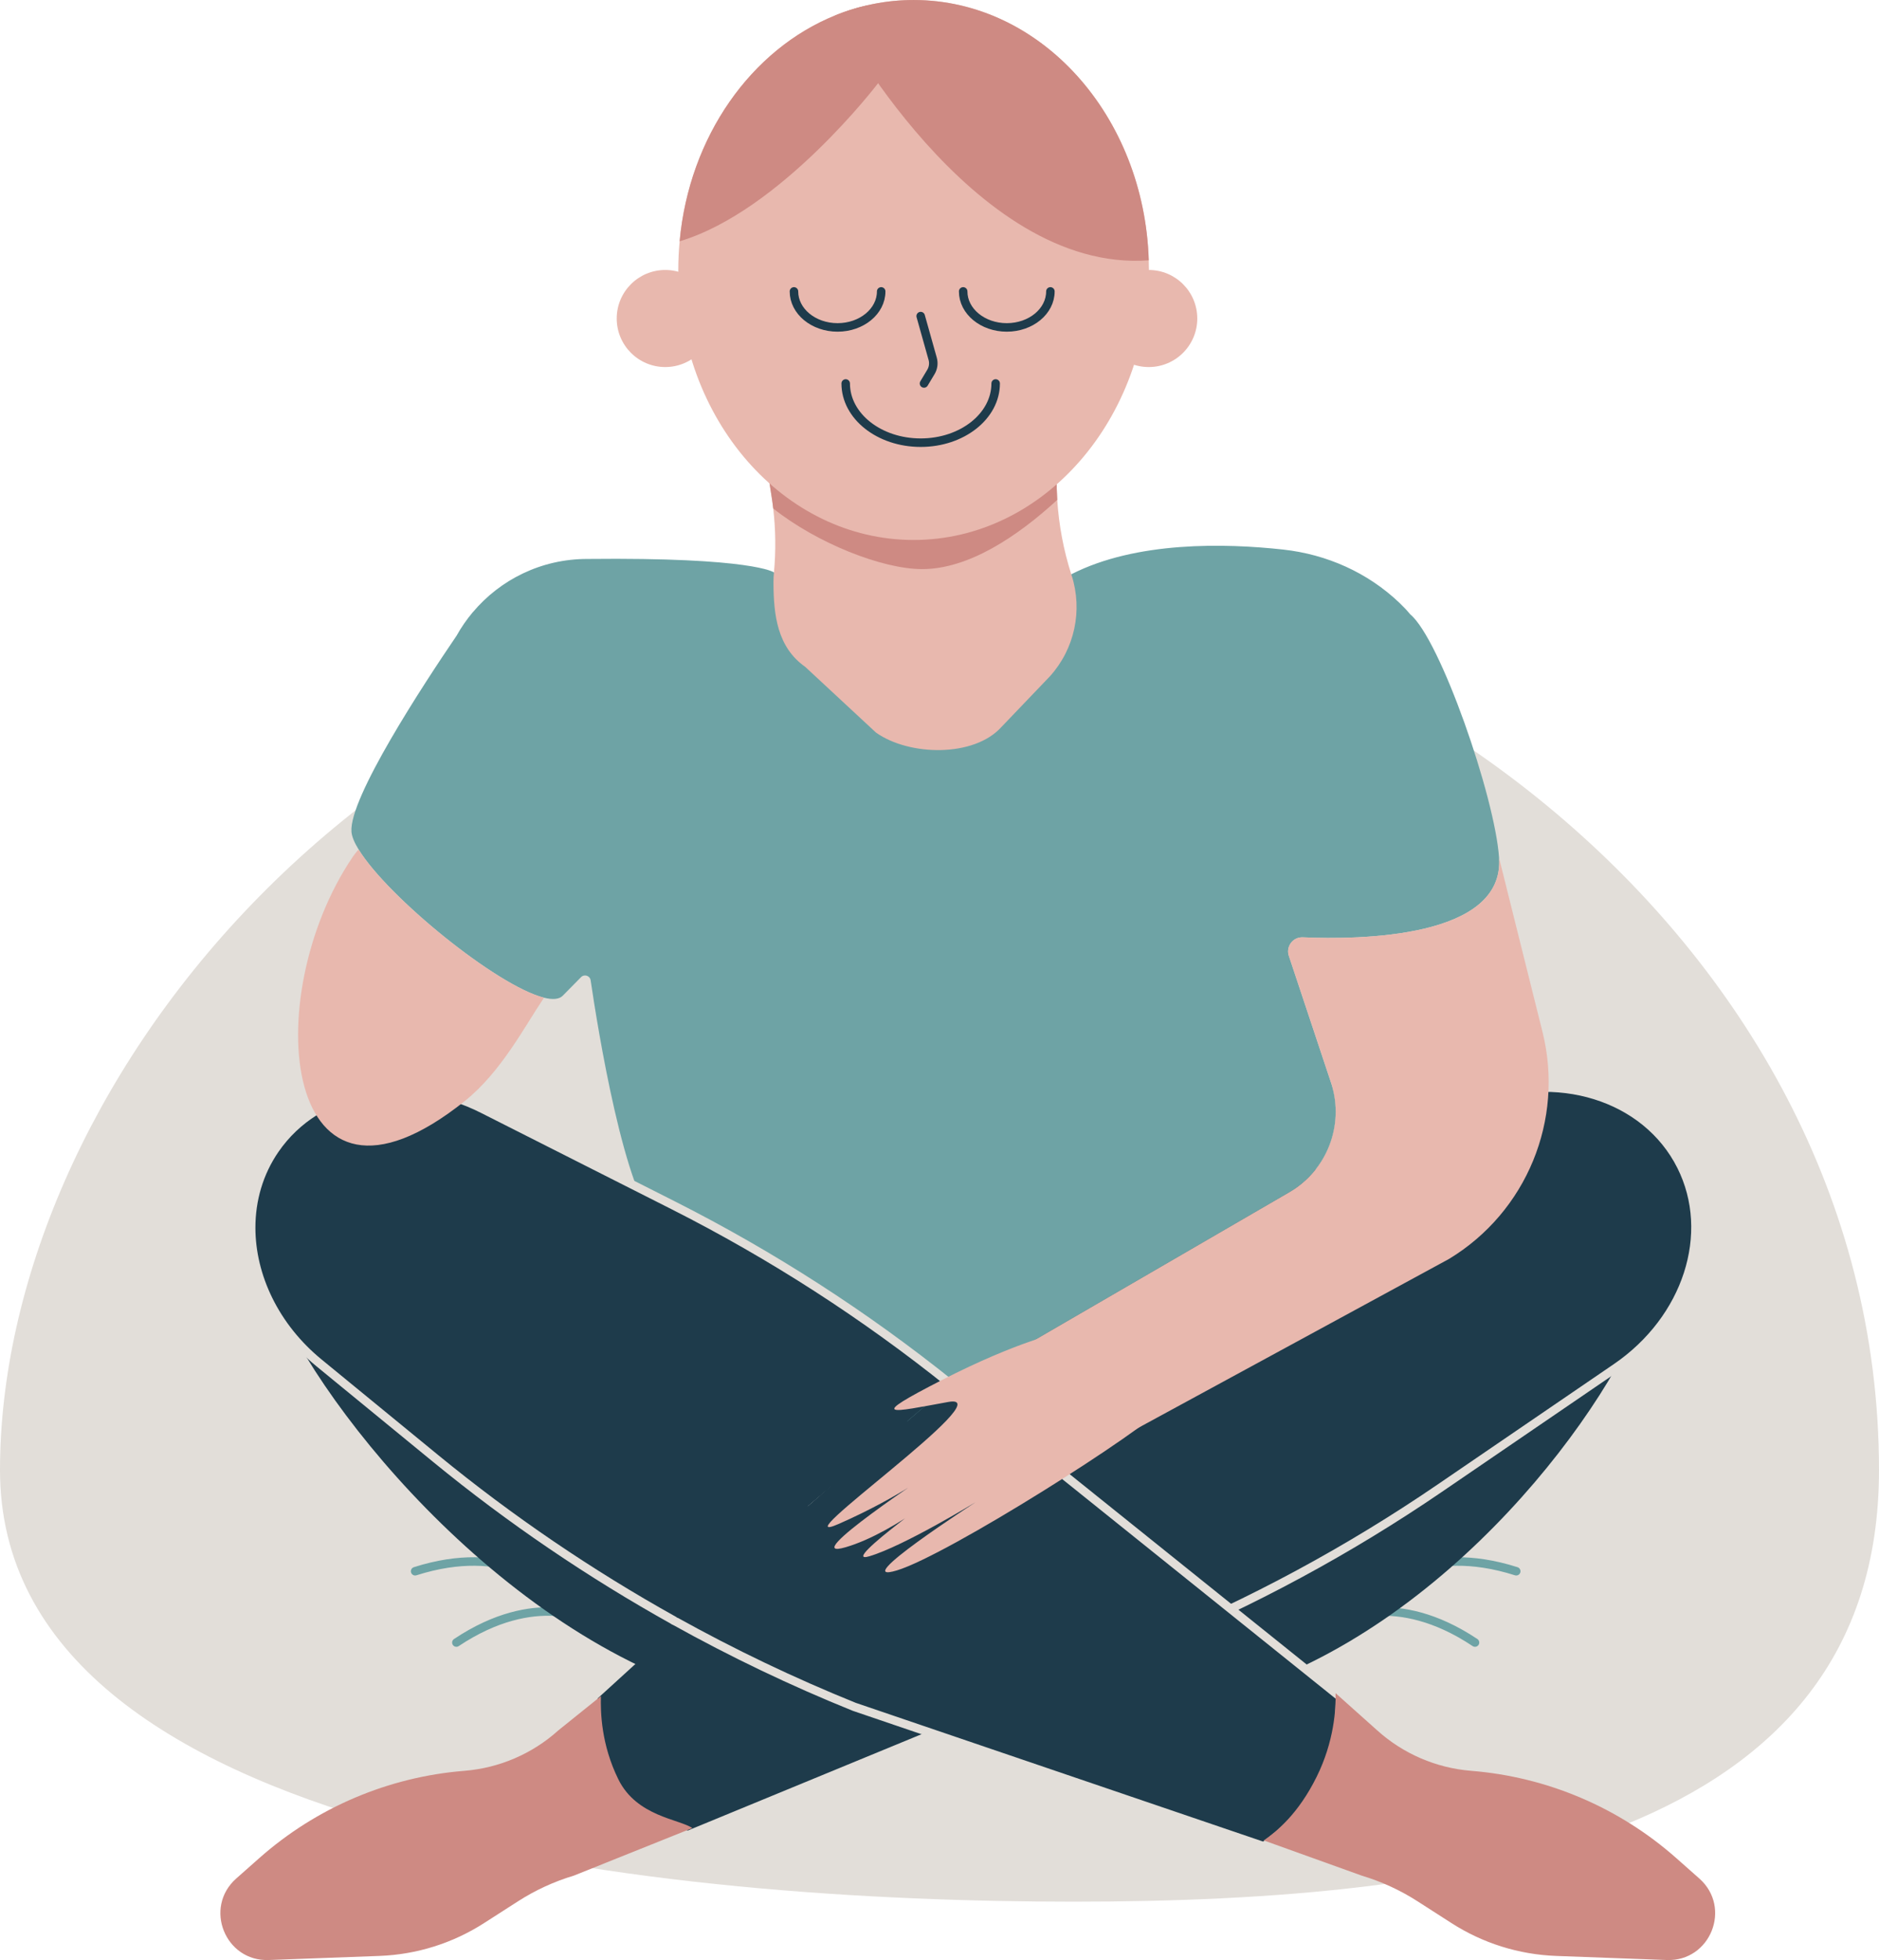
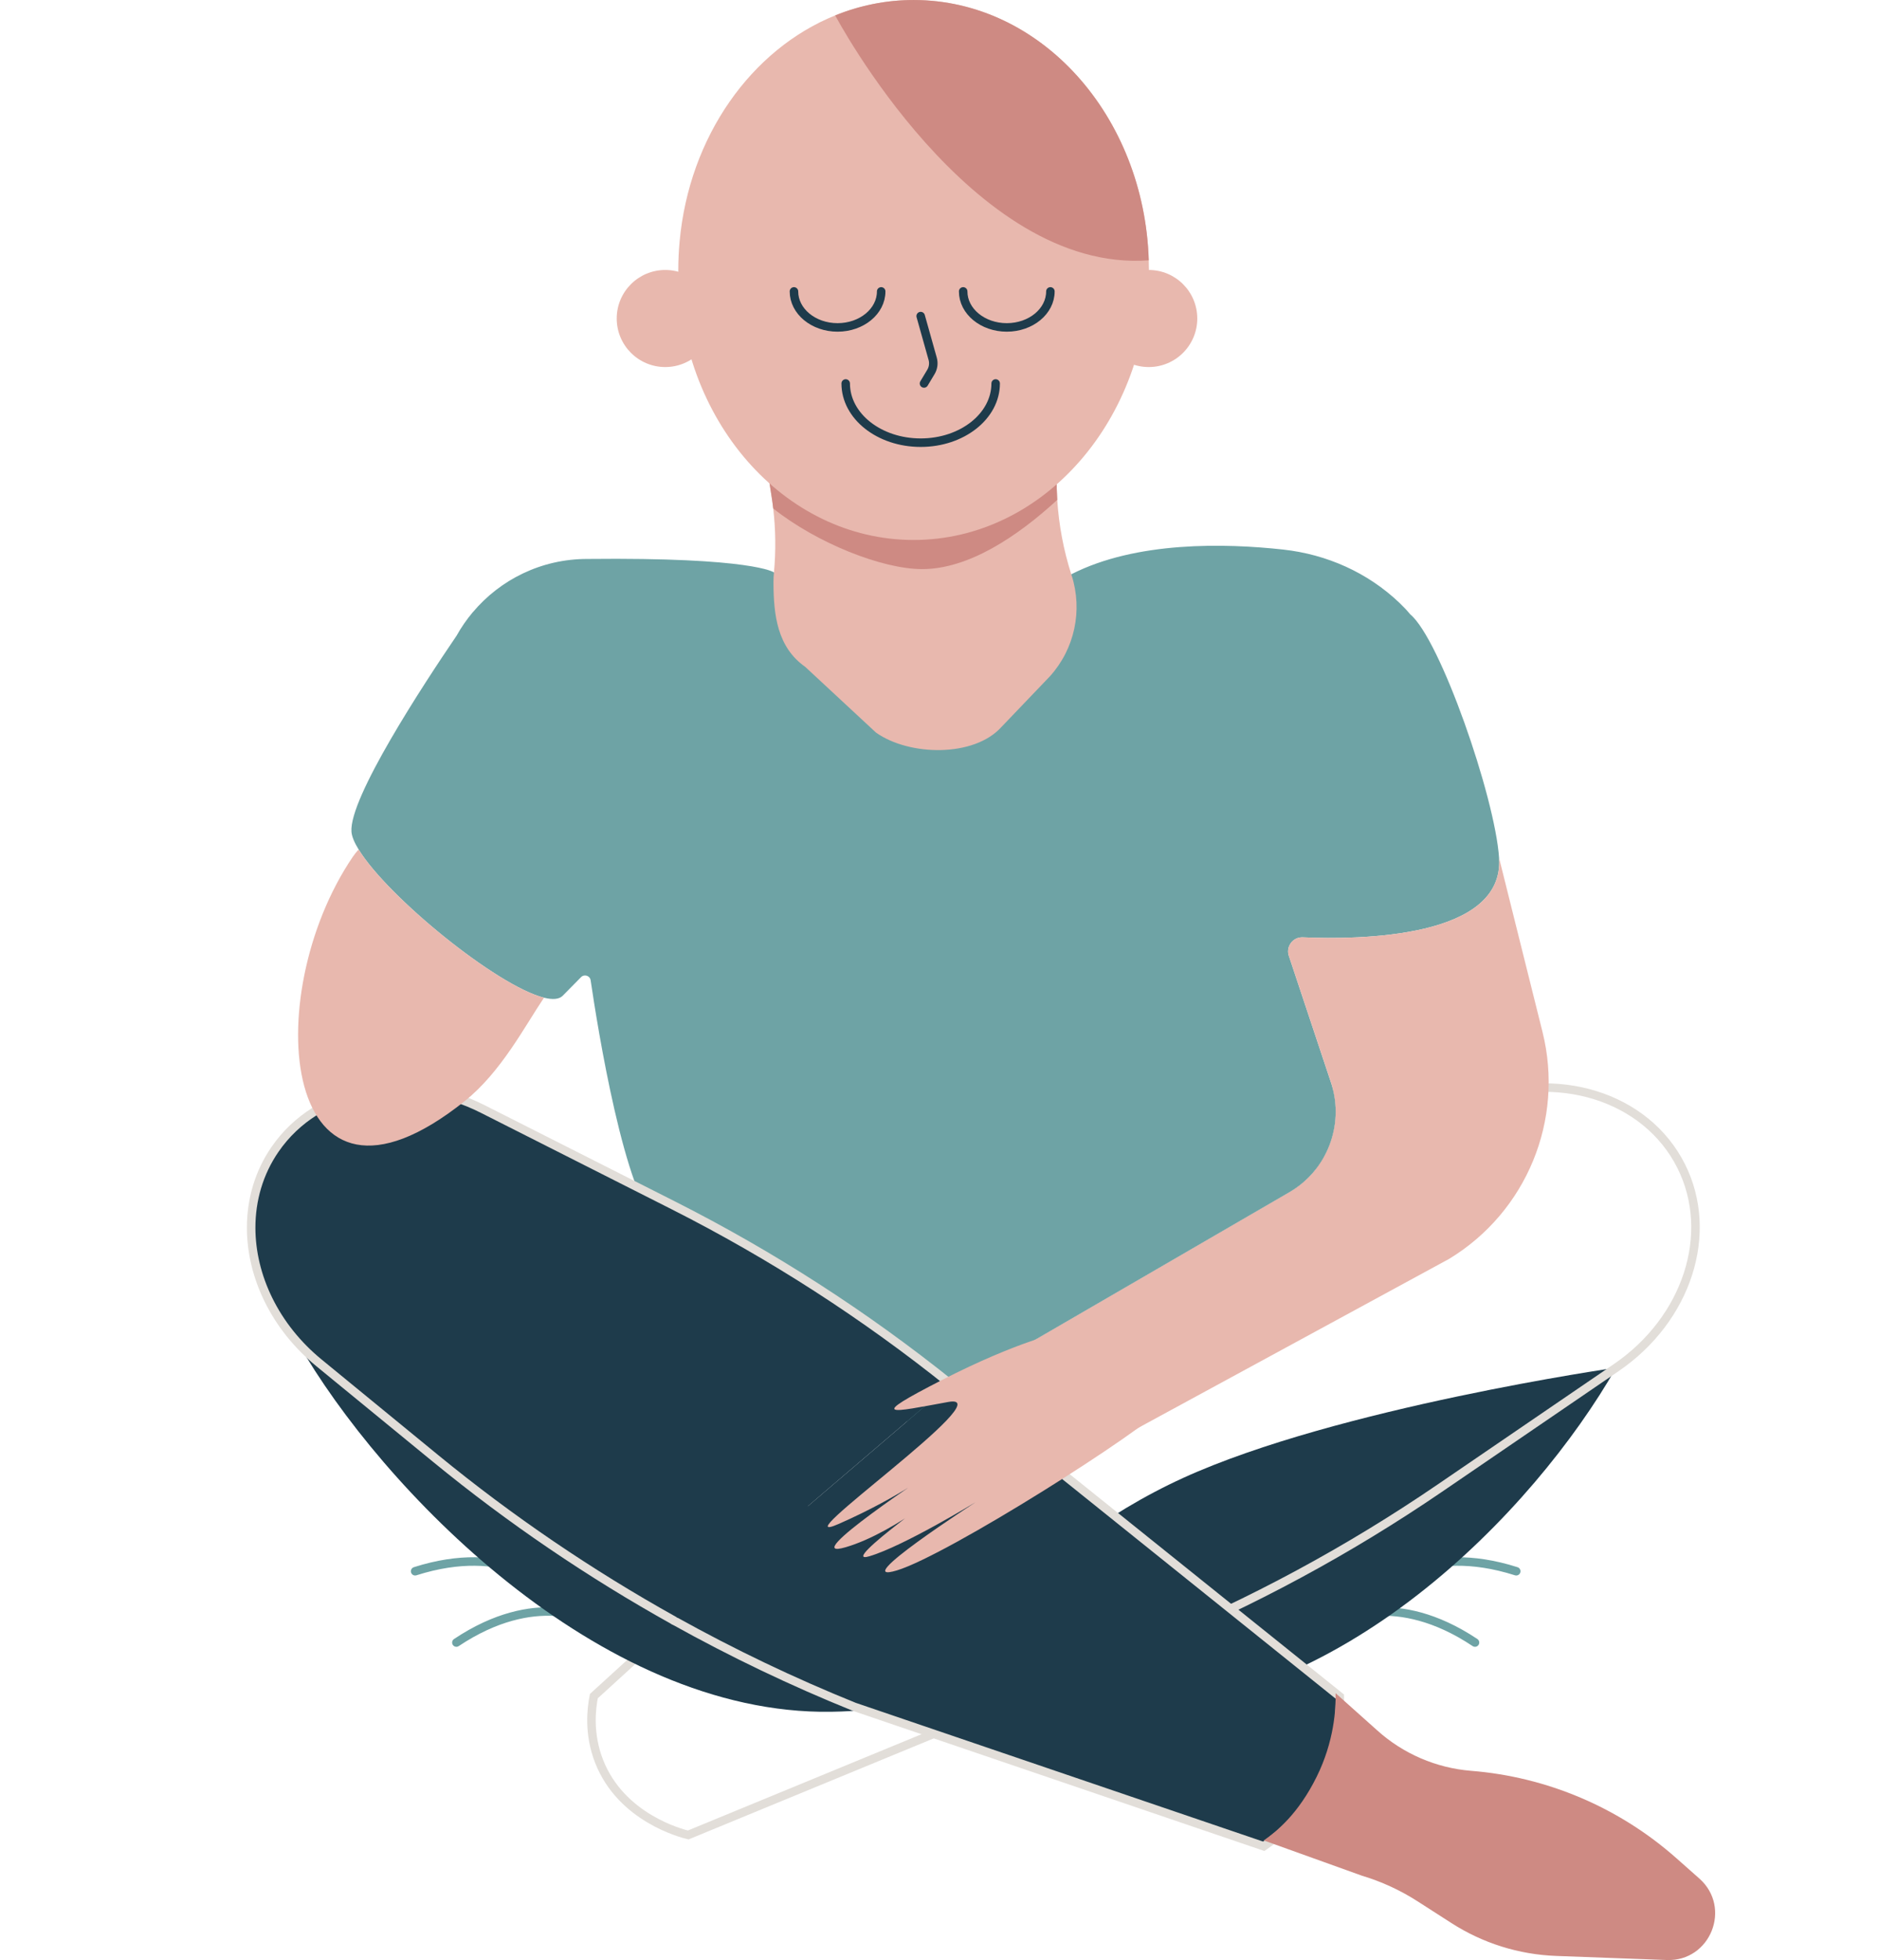
<svg xmlns="http://www.w3.org/2000/svg" height="460.6" preserveAspectRatio="xMidYMid meet" version="1.0" viewBox="0.0 0.0 441.7 460.6" width="441.7" zoomAndPan="magnify">
  <defs>
    <clipPath id="a">
      <path d="M 0 137 L 441.699 137 L 441.699 447 L 0 447 Z M 0 137" />
    </clipPath>
    <clipPath id="b">
      <path d="M 130 296 L 344 296 L 344 460.621 L 130 460.621 Z M 130 296" />
    </clipPath>
    <clipPath id="c">
      <path d="M 297 397 L 404 397 L 404 460.621 L 297 460.621 Z M 297 397" />
    </clipPath>
    <clipPath id="d">
      <path d="M 51 398 L 163 398 L 163 460.621 L 51 460.621 Z M 51 398" />
    </clipPath>
  </defs>
  <g>
    <g clip-path="url(#a)" id="change1_1">
-       <path d="M 441.699 345.477 C 441.699 432.492 345.594 446.898 252.297 446.898 C 159 446.898 0 432.492 0 345.477 C 0 258.457 83.039 147.039 224.715 137.57 C 311.469 131.773 441.699 216.75 441.699 345.477" fill="#e2ded9" />
-     </g>
+       </g>
    <path d="M 3149.727 797.684 C 3149.727 797.684 3279.805 871.161 3467.305 746.161" fill="none" stroke="#6ea3a5" stroke-linecap="round" stroke-miterlimit="10" stroke-width="20" transform="matrix(.1 0 0 -.1 0 460.62)" />
    <path d="M 3244.805 875.575 C 3244.805 875.575 3349.531 982.138 3564.219 913.739" fill="none" stroke="#6ea3a5" stroke-linecap="round" stroke-miterlimit="10" stroke-width="20" transform="matrix(.1 0 0 -.1 0 460.62)" />
    <g id="change2_1">
      <path d="M 379.91 321.41 C 360.562 355.211 314.684 403.07 260.027 402.27 C 205.371 401.465 241.949 363.816 278.141 347.312 C 314.336 330.812 379.91 321.41 379.91 321.41" fill="#1e3b4b" />
    </g>
    <path d="M 1390.352 797.684 C 1390.352 797.684 1260.273 871.161 1072.812 746.161" fill="none" stroke="#6ea3a5" stroke-linecap="round" stroke-miterlimit="10" stroke-width="20" transform="matrix(.1 0 0 -.1 0 460.62)" />
    <path d="M 1295.312 875.575 C 1295.312 875.575 1190.547 982.138 975.859 913.739" fill="none" stroke="#6ea3a5" stroke-linecap="round" stroke-miterlimit="10" stroke-width="20" transform="matrix(.1 0 0 -.1 0 460.62)" />
    <g id="change2_2">
-       <path d="M 346.262 258.879 L 313.352 272.059 C 277.719 286.332 244.359 305.969 214.75 330.094 L 139.598 398.59 C 139.012 401.539 138.301 407.441 140.828 413.906 C 146.027 427.207 160.227 430.852 161.781 431.223 C 197.938 416.328 234.09 401.434 270.246 386.535 C 294.188 376.672 317.082 364.316 338.441 349.73 L 379.91 321.41 C 396.633 309.992 403.133 289.855 395.199 274.035 C 386.957 257.602 365.805 251.051 346.262 258.879" fill="#1e3b4b" />
-     </g>
+       </g>
    <path d="M 3462.617 2017.411 L 3133.516 1885.614 C 2777.188 1742.88 2443.594 1546.513 2147.5 1305.263 L 1395.977 620.302 C 1390.117 590.809 1383.008 531.786 1408.281 467.137 C 1460.273 334.13 1602.266 297.684 1617.812 293.973 C 1979.375 442.919 2340.898 591.864 2702.461 740.848 C 2941.875 839.481 3170.82 963.036 3384.414 1108.895 L 3799.102 1392.098 C 3966.328 1506.278 4031.328 1707.645 3951.992 1865.848 C 3869.57 2030.184 3658.047 2095.692 3462.617 2017.411 Z M 3462.617 2017.411" fill="none" stroke="#e2ded9" stroke-linecap="round" stroke-miterlimit="10" stroke-width="20" transform="matrix(.1 0 0 -.1 0 460.62)" />
    <g id="change2_3">
      <path d="M 70.07 315.617 C 89.422 349.414 140.676 403.07 195.332 402.27 C 249.988 401.465 213.41 363.816 177.219 347.312 C 141.023 330.812 70.07 315.617 70.07 315.617" fill="#1e3b4b" />
    </g>
    <g id="change3_1">
      <path d="M 303.043 224.844 L 313.004 254.777 C 316.016 264.508 311.918 275.07 303.078 280.195 L 243.074 315.016 L 263.461 332.859 L 238.348 353.559 C 238.348 353.559 164.43 296.145 154.988 288.273 C 146.824 281.473 140.434 241.168 138.844 230.379 C 138.688 229.277 137.348 228.855 136.578 229.641 L 132.273 234.008 C 131.43 234.859 129.898 234.957 127.883 234.465 C 116.816 231.703 91.137 210.797 84.312 199.645 C 83.309 198.016 82.707 196.594 82.621 195.473 C 82.02 187.562 99.418 161.016 107.328 149.391 C 108.426 147.414 109.715 145.57 111.148 143.859 L 111.16 143.859 C 117.598 136.215 127.246 131.355 138.023 131.355 C 177.16 130.934 181.934 134.516 181.934 134.516 C 181.934 134.516 227.34 147.5 251.824 134.961 C 267.09 127.148 288.02 127.652 301.633 129.148 C 311.883 130.27 321.562 134.574 329 141.699 C 329.941 142.605 330.797 143.496 331.496 144.363 C 338.504 150.113 351.426 187.25 352.391 201.609 C 353.656 220.504 319.535 220.852 306.25 220.273 C 303.84 220.164 302.129 222.602 303.043 224.844" fill="#6ea3a5" />
    </g>
    <g id="change3_2">
      <path d="M 322.719 283.98 L 263.461 332.859 L 243.074 315.016 L 303.078 280.195 C 311.918 275.07 316.016 264.508 313.004 254.777 L 322.719 283.98" fill="#6ea3a5" />
    </g>
    <g id="change2_4">
      <path d="M 223.48 325.262 C 253.973 349.75 284.465 374.227 314.953 398.699 C 315.062 402.402 314.773 409.926 310.711 418.148 C 306.406 426.863 300.137 431.773 297.074 433.883 L 200.816 401.109 C 186.305 395.254 172.148 388.48 158.449 380.852" fill="#1e3b4b" />
    </g>
    <g clip-path="url(#b)">
      <path d="M 2234.805 1353.583 C 2539.727 1108.7 2844.648 863.934 3149.531 619.208 C 3150.625 582.177 3147.734 506.942 3107.109 424.716 C 3064.062 337.567 3001.367 288.466 2970.742 267.372 L 2008.164 595.106 C 1863.047 653.661 1721.484 721.395 1584.492 797.684" fill="none" stroke="#e2ded9" stroke-linecap="round" stroke-miterlimit="10" stroke-width="20" transform="matrix(.1 0 0 -.1 0 460.62)" />
    </g>
    <g id="change2_5">
      <path d="M 1584.492 797.684 C 1387.188 907.567 1199.336 1035.145 1024.062 1178.739 L 749.922 1403.388 C 646.211 1488.231 590.391 1606.981 590.391 1721.161 C 590.391 1786.395 608.594 1850.184 646.484 1905.145 C 746.758 2050.927 954.531 2091.2 1135.234 1999.794 L 1583.398 1773.27 C 1814.141 1656.552 2032.852 1515.614 2234.805 1353.583" fill="#1e3b4b" stroke="#e2ded9" stroke-linecap="round" stroke-miterlimit="10" stroke-width="20" transform="matrix(.1 0 0 -.1 0 460.62)" />
    </g>
    <g id="change4_1">
      <path d="M 340.66 295.832 L 266.934 335.898 L 263.461 332.859 L 243.074 315.016 L 303.078 280.195 C 311.918 275.07 316.016 264.508 313.004 254.777 C 312.965 254.637 312.918 254.488 312.867 254.348 L 303.043 224.844 C 302.129 222.602 303.84 220.164 306.25 220.273 C 319.535 220.852 353.656 220.504 352.391 201.609 L 362.605 242.531 C 367.75 263.184 358.855 284.789 340.66 295.832" fill="#e8b8ae" />
    </g>
    <g id="change4_2">
      <path d="M 249.09 313.195 C 249.09 313.195 239.469 315.086 221.488 324.277 C 203.508 333.473 209.383 331.926 222.887 329.469 C 236.391 327.008 182.371 364.629 197.18 358.117 C 211.984 351.605 220.176 345.094 220.176 345.094 C 220.176 345.094 186.676 367.141 198.785 363.605 C 210.895 360.07 225.332 347.578 225.332 347.578 C 225.332 347.578 196.227 368.137 204.363 365.727 C 212.496 363.316 229.406 352.98 229.406 352.98 C 229.406 352.98 198.934 372.648 210.844 369.047 C 222.754 365.441 268.98 336.172 274.434 329.977 C 283.633 319.527 253.629 311.375 249.09 313.195" fill="#e8b8ae" />
    </g>
    <g id="change4_3">
      <path d="M 246.805 158.934 L 235.383 170.871 C 228.945 177.992 213.781 177.703 205.934 172.172 L 189.281 156.711 C 182.773 152.133 181.824 144.641 181.824 136.773 C 181.824 136.023 181.863 135.273 181.934 134.512 C 182.402 129.512 182.344 124.48 181.762 119.492 C 181.645 118.492 181.512 117.492 181.352 116.504 L 180.695 112.312 L 180.582 111.621 L 179.453 104.41 L 178.484 98.312 L 249.043 98.312 L 248.832 102.273 L 248.484 109.082 L 248.484 109.102 C 248.465 109.492 248.453 109.883 248.445 110.281 C 248.422 110.961 248.402 111.633 248.395 112.312 C 248.383 114.031 248.422 115.754 248.531 117.473 C 248.902 123.402 250.016 129.281 251.824 134.961 L 251.914 135.223 C 254.555 143.473 252.613 152.504 246.805 158.934" fill="#e8b8ae" />
    </g>
    <g id="change5_2">
      <path d="M 248.531 117.473 C 239.074 126.16 227.633 133.742 216.773 133.742 C 207.363 133.742 191.965 127.613 181.762 119.492 C 181.645 118.492 181.512 117.492 181.352 116.504 L 180.695 112.312 L 248.395 112.312 C 248.383 114.031 248.422 115.754 248.531 117.473" fill="#ce8a83" />
    </g>
    <g id="change4_4">
      <path d="M 270.086 63.453 C 270.086 98.484 245.312 126.895 214.766 126.895 C 184.219 126.895 159.445 98.484 159.445 63.453 C 159.445 61.176 159.555 58.926 159.762 56.707 C 162.023 32.043 176.621 11.594 196.332 3.621 C 198.691 2.66 201.129 1.875 203.629 1.309 C 207.23 0.441 210.945 0.004 214.766 0.004 C 244.652 0.004 269.004 27.184 270.039 61.176 C 270.07 61.93 270.086 62.684 270.086 63.453" fill="#e8b8ae" />
    </g>
    <g id="change5_3">
      <path d="M 270.039 61.176 C 228.387 64.273 196.332 3.621 196.332 3.621 C 202.105 1.277 208.301 0.004 214.766 0.004 C 244.652 0.004 269.004 27.184 270.039 61.176" fill="#ce8a83" />
    </g>
    <g id="change5_4">
-       <path d="M 206.414 19.555 C 206.414 19.555 183.574 49.582 159.762 56.707 C 162.023 32.043 176.621 11.594 196.332 3.621 C 198.691 2.66 201.129 1.875 203.629 1.309 C 206.777 5.477 207.609 11.516 206.414 19.555" fill="#ce8a83" />
-     </g>
+       </g>
    <g id="change4_5">
      <path d="M 167.781 74.852 C 167.781 81.148 162.68 86.258 156.379 86.258 C 150.078 86.258 144.973 81.148 144.973 74.852 C 144.973 68.555 150.078 63.445 156.379 63.445 C 162.68 63.445 167.781 68.555 167.781 74.852" fill="#e8b8ae" />
    </g>
    <g id="change4_6">
      <path d="M 281.445 74.852 C 281.445 81.148 276.34 86.258 270.039 86.258 C 263.742 86.258 258.637 81.148 258.637 74.852 C 258.637 68.555 263.742 63.445 270.039 63.445 C 276.34 63.445 281.445 68.555 281.445 74.852" fill="#e8b8ae" />
    </g>
    <g id="change4_7">
      <path d="M 127.883 234.465 C 123.422 241.047 117.84 251.895 109.258 258.75 C 66.094 293.23 60.621 234.246 82.914 201.379 C 83.359 200.73 83.816 200.148 84.312 199.645 C 91.137 210.797 116.816 231.703 127.883 234.465" fill="#e8b8ae" />
    </g>
    <g clip-path="url(#c)" id="change5_5">
      <path d="M 391.805 460.609 L 365.785 459.648 C 357.031 459.32 348.547 456.656 341.18 451.918 L 333.223 446.809 C 329.145 444.191 324.734 442.164 320.105 440.777 L 297.074 432.504 C 300.137 430.391 305.23 426.219 309.531 417.504 C 313.598 409.277 314.062 401.598 313.953 397.895 L 323.734 406.633 C 329.844 412.145 337.598 415.48 345.809 416.148 C 354.742 416.855 363.438 419.016 371.586 422.477 C 379.734 425.938 387.32 430.711 394.035 436.652 L 399.473 441.465 C 407.164 448.289 402.078 460.996 391.805 460.609" fill="#ce8a83" />
    </g>
    <g clip-path="url(#d)" id="change5_1">
-       <path d="M 63.188 460.609 L 89.207 459.648 C 97.961 459.32 106.445 456.656 113.812 451.918 L 121.77 446.809 C 125.848 444.191 130.258 442.164 134.891 440.777 L 162.758 429.605 C 159.691 427.492 149.672 426.887 145.367 418.168 C 141.305 409.945 141.152 402.289 141.262 398.59 L 131.262 406.633 C 125.148 412.145 117.395 415.48 109.184 416.148 C 100.25 416.855 91.559 419.016 83.406 422.477 C 75.258 425.938 67.672 430.711 60.957 436.652 L 55.52 441.465 C 47.828 448.289 52.914 460.996 63.188 460.609" fill="#ce8a83" />
-     </g>
+       </g>
    <path d="M 2071.406 3921.395 C 2071.406 3874.637 2025.508 3836.747 1968.906 3836.747 C 1912.266 3836.747 1866.367 3874.637 1866.367 3921.395" fill="none" stroke="#1e3b4b" stroke-linecap="round" stroke-miterlimit="10" stroke-width="20" transform="matrix(.1 0 0 -.1 0 460.62)" />
    <path d="M 2469.18 3921.395 C 2469.18 3874.637 2423.281 3836.747 2366.641 3836.747 C 2310.039 3836.747 2264.141 3874.637 2264.141 3921.395" fill="none" stroke="#1e3b4b" stroke-linecap="round" stroke-miterlimit="10" stroke-width="20" transform="matrix(.1 0 0 -.1 0 460.62)" />
    <path d="M 2340.508 3705.028 C 2340.508 3628.153 2261.602 3565.887 2164.258 3565.887 C 2066.914 3565.887 1988.008 3628.153 1988.008 3705.028" fill="none" stroke="#1e3b4b" stroke-linecap="round" stroke-miterlimit="10" stroke-width="20" transform="matrix(.1 0 0 -.1 0 460.62)" />
    <path d="M 2164.258 3863.387 L 2192.461 3763.036 C 2195.391 3752.645 2193.906 3741.473 2188.359 3732.177 L 2172.07 3705.028" fill="none" stroke="#1e3b4b" stroke-linecap="round" stroke-miterlimit="10" stroke-width="20" transform="matrix(.1 0 0 -.1 0 460.62)" />
  </g>
</svg>